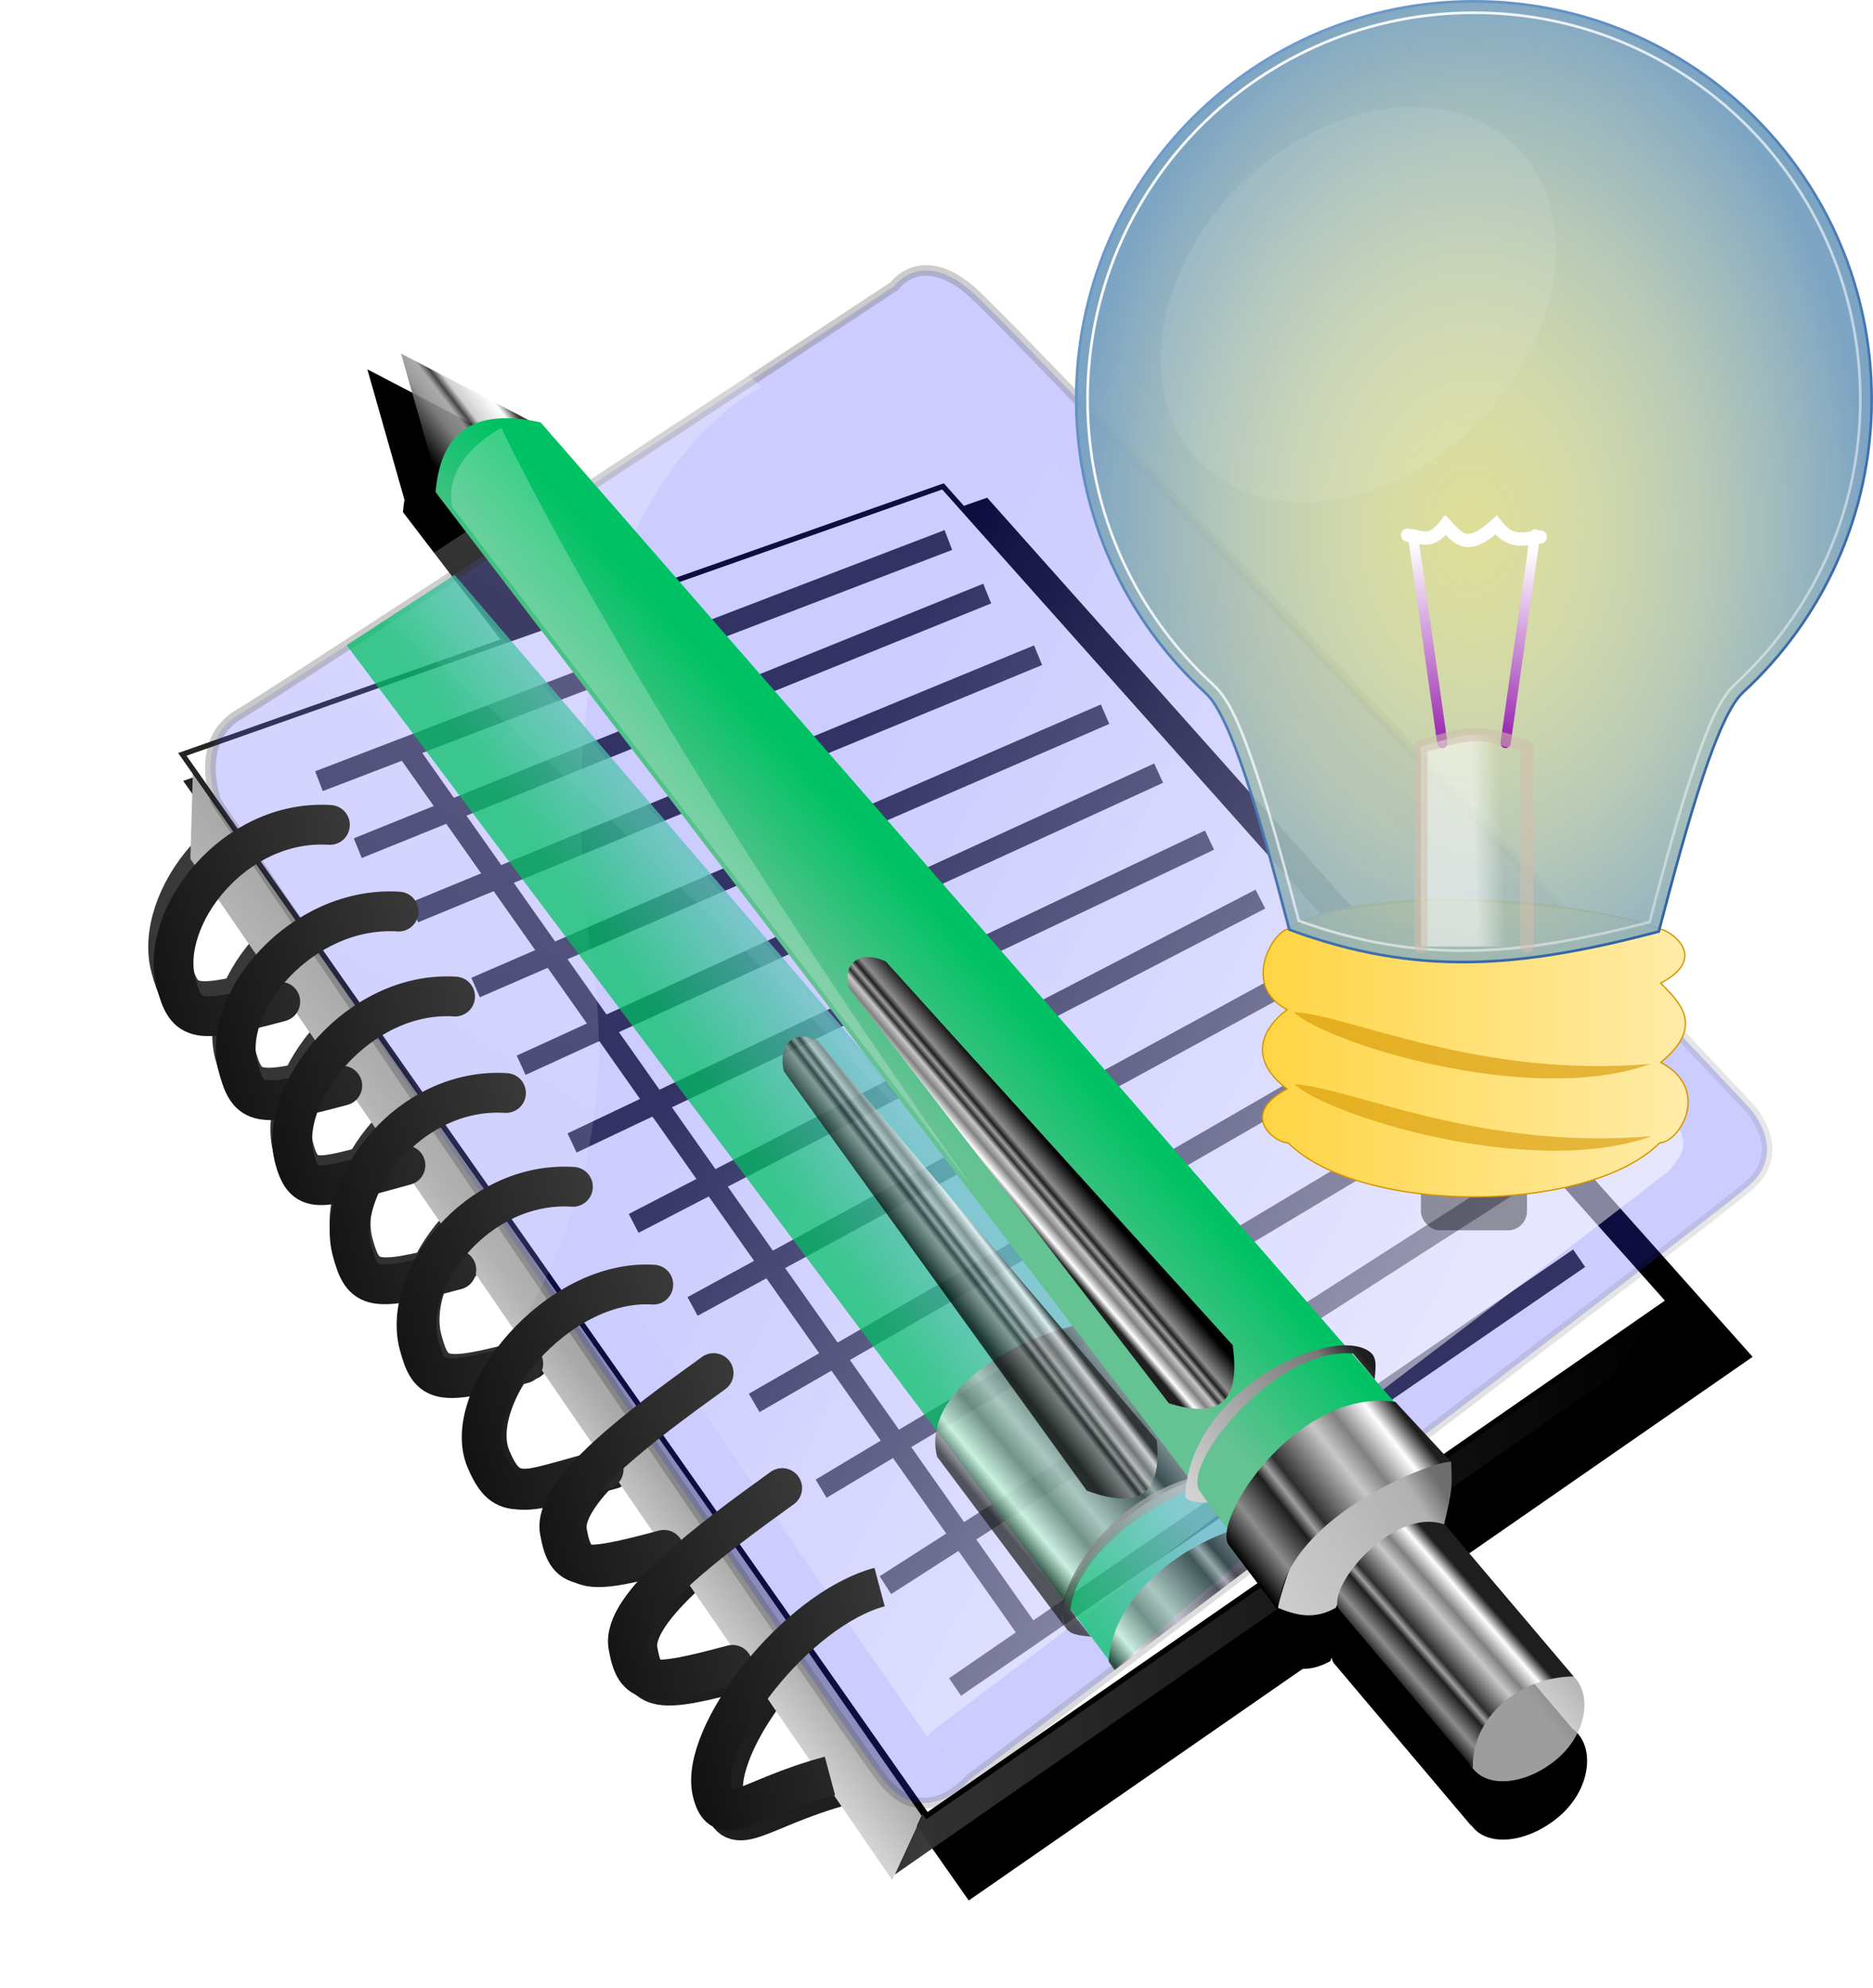
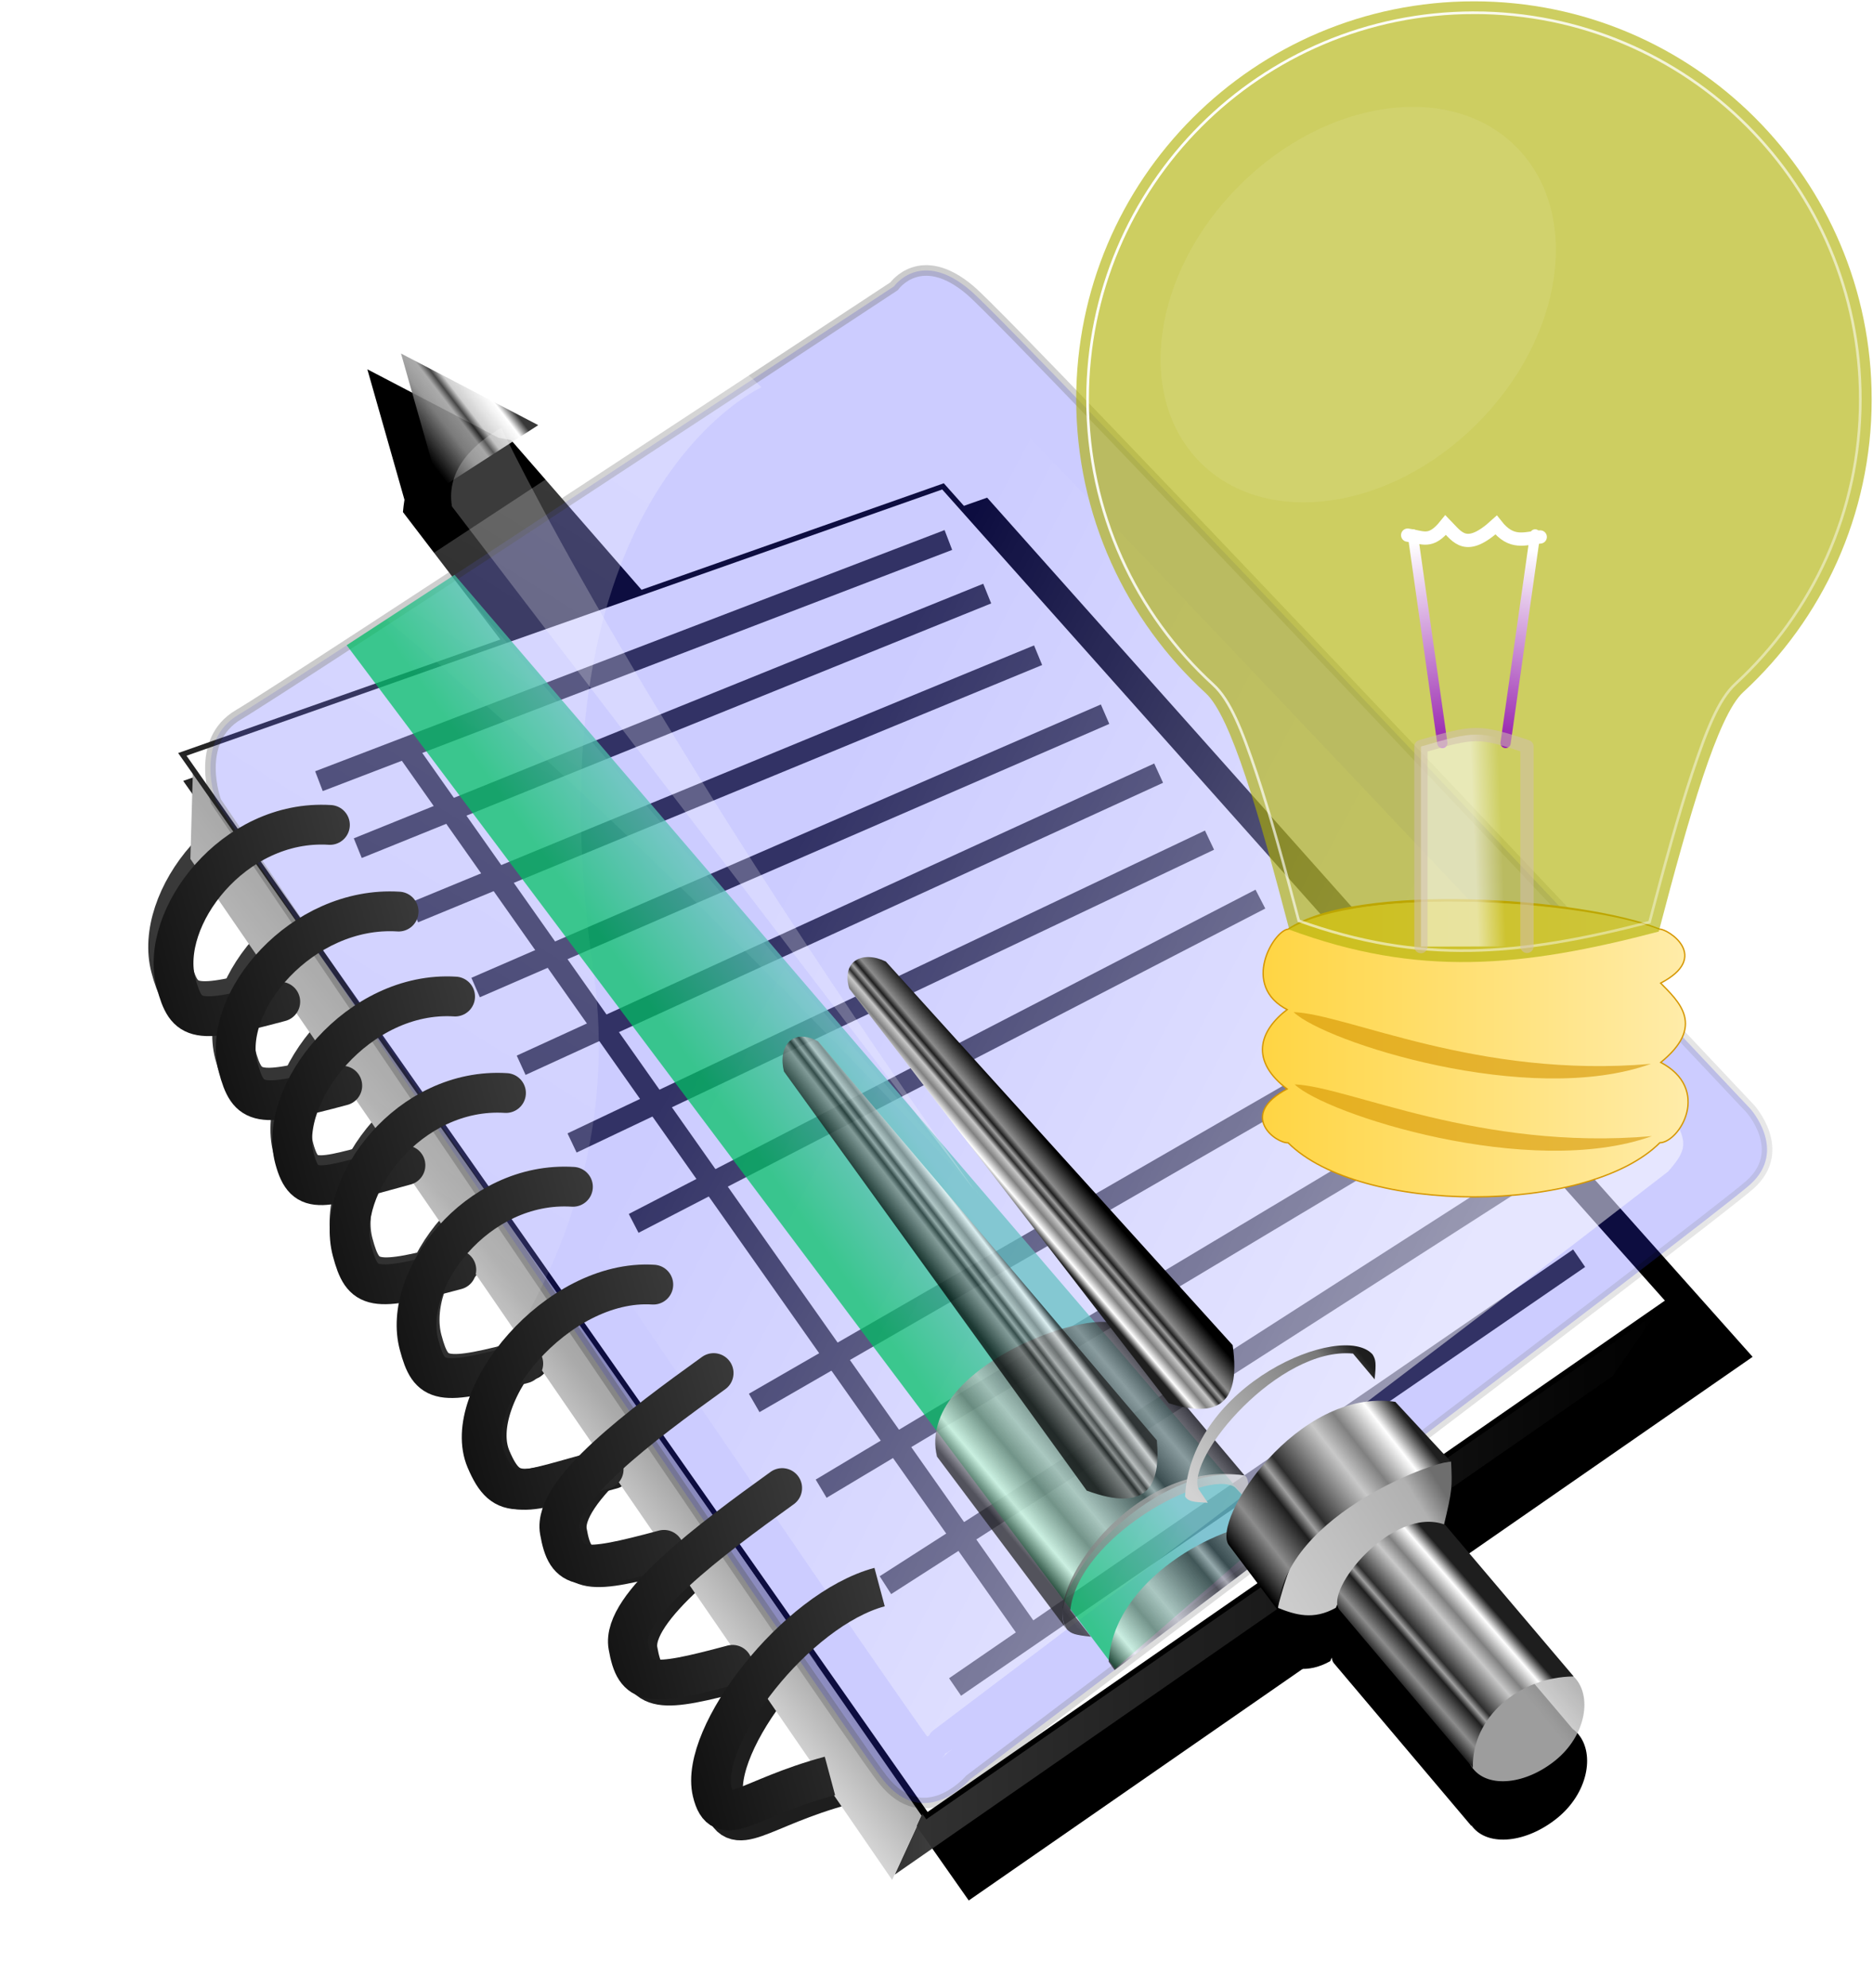
<svg xmlns="http://www.w3.org/2000/svg" xmlns:xlink="http://www.w3.org/1999/xlink" version="1.1" viewBox="0 0 706.39 749.39">
  <defs>
    <linearGradient id="b">
      <stop offset="0" />
      <stop stop-color="#8c8c8c" offset=".153" />
      <stop stop-color="#1e1e1e" offset=".307" />
      <stop stop-color="#a0a0a0" offset=".358" />
      <stop stop-color="#2d2d2d" offset=".41" />
      <stop stop-color="#c8c8c8" offset=".641" />
      <stop stop-color="#808080" offset=".751" />
      <stop stop-color="#fff" offset=".89" />
      <stop stop-color="#1e1e1e" offset="1" />
    </linearGradient>
    <linearGradient id="z" x1="257.14" x2="-21.429" y1="223.79" y2="666.65" gradientUnits="userSpaceOnUse">
      <stop stop-color="#fff" offset="0" />
      <stop stop-color="#fff" stop-opacity="0" offset="1" />
    </linearGradient>
    <filter id="ca" color-interpolation-filters="sRGB">
      <feGaussianBlur stdDeviation="4.813" />
    </filter>
    <linearGradient id="y" x1="441.85" x2="182.29" y1="612.11" y2="474.73" gradientTransform="translate(76.69,-26.223)" gradientUnits="userSpaceOnUse">
      <stop stop-color="#fff" offset="0" />
      <stop stop-color="#fff" stop-opacity="0" offset="1" />
    </linearGradient>
    <linearGradient id="x" x1="71.781" x2="979.92" y1="351.69" y2="611.3" gradientUnits="userSpaceOnUse">
      <stop offset="0" />
      <stop stop-opacity="0" offset="1" />
    </linearGradient>
    <filter id="bz" color-interpolation-filters="sRGB">
      <feGaussianBlur stdDeviation="2.912" />
    </filter>
    <filter id="by" color-interpolation-filters="sRGB">
      <feGaussianBlur stdDeviation="2.859" />
    </filter>
    <filter id="bx" color-interpolation-filters="sRGB">
      <feGaussianBlur stdDeviation="1.641" />
    </filter>
    <filter id="bn" color-interpolation-filters="sRGB">
      <feGaussianBlur stdDeviation="1.641" />
    </filter>
    <filter id="bo" color-interpolation-filters="sRGB">
      <feGaussianBlur stdDeviation="1.641" />
    </filter>
    <filter id="bs" color-interpolation-filters="sRGB">
      <feGaussianBlur stdDeviation="1.641" />
    </filter>
    <filter id="br" color-interpolation-filters="sRGB">
      <feGaussianBlur stdDeviation="1.641" />
    </filter>
    <filter id="bw" color-interpolation-filters="sRGB">
      <feGaussianBlur stdDeviation="1.641" />
    </filter>
    <filter id="bm" color-interpolation-filters="sRGB">
      <feGaussianBlur stdDeviation="1.641" />
    </filter>
    <filter id="bt" color-interpolation-filters="sRGB">
      <feGaussianBlur stdDeviation="1.641" />
    </filter>
    <filter id="bv" color-interpolation-filters="sRGB">
      <feGaussianBlur stdDeviation="1.641" />
    </filter>
    <filter id="bq" color-interpolation-filters="sRGB">
      <feGaussianBlur stdDeviation="1.641" />
    </filter>
    <filter id="bp" color-interpolation-filters="sRGB">
      <feGaussianBlur stdDeviation="1.641" />
    </filter>
    <filter id="bu" color-interpolation-filters="sRGB">
      <feGaussianBlur stdDeviation="1.641" />
    </filter>
    <filter id="bl" color-interpolation-filters="sRGB">
      <feGaussianBlur stdDeviation="1.327" />
    </filter>
    <linearGradient id="h" x1="204.05" x2="157.58" y1="551.33" y2="587.69" gradientUnits="userSpaceOnUse">
      <stop stop-color="#969696" offset="0" />
      <stop stop-color="#aaa" offset=".5" />
      <stop stop-color="#dcdcdc" offset="1" />
    </linearGradient>
    <linearGradient id="g" x1="320.73" x2="612.65" y1="679.11" y2="679.11" gradientUnits="userSpaceOnUse">
      <stop stop-color="#333" offset="0" />
      <stop stop-color="#333" stop-opacity="0" offset="1" />
    </linearGradient>
    <filter id="am" color-interpolation-filters="sRGB">
      <feGaussianBlur stdDeviation="13.271" />
    </filter>
    <filter id="al" color-interpolation-filters="sRGB">
      <feGaussianBlur stdDeviation="2.258" />
    </filter>
    <filter id="ak" color-interpolation-filters="sRGB">
      <feGaussianBlur stdDeviation="2.258" />
    </filter>
    <filter id="aj" color-interpolation-filters="sRGB">
      <feGaussianBlur stdDeviation="2.258" />
    </filter>
    <filter id="ai" color-interpolation-filters="sRGB">
      <feGaussianBlur stdDeviation="2.258" />
    </filter>
    <filter id="ad" color-interpolation-filters="sRGB">
      <feGaussianBlur stdDeviation="2.258" />
    </filter>
    <filter id="ah" color-interpolation-filters="sRGB">
      <feGaussianBlur stdDeviation="2.258" />
    </filter>
    <filter id="ae" color-interpolation-filters="sRGB">
      <feGaussianBlur stdDeviation="2.258" />
    </filter>
    <filter id="ag" color-interpolation-filters="sRGB">
      <feGaussianBlur stdDeviation="2.258" />
    </filter>
    <filter id="af" color-interpolation-filters="sRGB">
      <feGaussianBlur stdDeviation="2.258" />
    </filter>
    <filter id="bk" x="-.324" y="-.265" width="1.649" height="1.53" color-interpolation-filters="sRGB">
      <feGaussianBlur stdDeviation="7.973" />
    </filter>
    <filter id="bj" x="-.311" y="-.269" width="1.623" height="1.538" color-interpolation-filters="sRGB">
      <feGaussianBlur stdDeviation="7.973" />
    </filter>
    <filter id="bi" x="-.311" y="-.269" width="1.623" height="1.538" color-interpolation-filters="sRGB">
      <feGaussianBlur stdDeviation="7.973" />
    </filter>
    <filter id="bh" x="-.324" y="-.265" width="1.649" height="1.53" color-interpolation-filters="sRGB">
      <feGaussianBlur stdDeviation="7.973" />
    </filter>
    <filter id="bg" x="-.324" y="-.265" width="1.649" height="1.53" color-interpolation-filters="sRGB">
      <feGaussianBlur stdDeviation="7.973" />
    </filter>
    <filter id="bf" x="-.296" y="-.248" width="1.591" height="1.495" color-interpolation-filters="sRGB">
      <feGaussianBlur stdDeviation="7.973" />
    </filter>
    <filter id="be" x="-.329" y="-.265" width="1.658" height="1.53" color-interpolation-filters="sRGB">
      <feGaussianBlur stdDeviation="7.973" />
    </filter>
    <filter id="bd" x="-.329" y="-.265" width="1.658" height="1.53" color-interpolation-filters="sRGB">
      <feGaussianBlur stdDeviation="7.973" />
    </filter>
    <filter id="bc" x="-.301" y="-.227" width="1.602" height="1.455" color-interpolation-filters="sRGB">
      <feGaussianBlur stdDeviation="7.973" />
    </filter>
    <filter id="bb" color-interpolation-filters="sRGB">
      <feGaussianBlur stdDeviation="2.424" />
    </filter>
    <linearGradient id="e" x1="404.33" x2="469.07" y1="610.86" y2="560.15" gradientUnits="userSpaceOnUse" xlink:href="#b" />
    <linearGradient id="w" x1="404.33" x2="469.07" y1="610.86" y2="560.15" gradientTransform="translate(35,42.857)" gradientUnits="userSpaceOnUse" xlink:href="#b" />
    <filter id="ba" color-interpolation-filters="sRGB">
      <feGaussianBlur stdDeviation="0.41" />
    </filter>
    <filter id="az" color-interpolation-filters="sRGB">
      <feGaussianBlur stdDeviation="0.585" />
    </filter>
    <linearGradient id="v" x1="577.69" x2="596" y1="729.55" y2="729.36" gradientUnits="userSpaceOnUse">
      <stop stop-color="#ccc" offset="0" />
      <stop stop-color="#a0a0a0" offset="1" />
    </linearGradient>
    <filter id="ay" color-interpolation-filters="sRGB">
      <feGaussianBlur stdDeviation="0.002" />
    </filter>
    <linearGradient id="u" x1="149.25" x2="178.25" y1="259.11" y2="236.86" gradientUnits="userSpaceOnUse">
      <stop offset="0" />
      <stop stop-color="#8c8c8c" offset=".353" />
      <stop stop-color="#a0a0a0" offset=".5" />
      <stop stop-color="#2d2d2d" offset=".57" />
      <stop stop-color="#c8c8c8" offset=".641" />
      <stop stop-color="#fff" offset=".89" />
      <stop stop-color="#1e1e1e" offset="1" />
    </linearGradient>
    <filter id="ax" color-interpolation-filters="sRGB">
      <feGaussianBlur stdDeviation="0.514" />
    </filter>
    <filter id="aq" color-interpolation-filters="sRGB">
      <feGaussianBlur stdDeviation="12.309" />
    </filter>
    <linearGradient id="c" x1="379.92" x2="360.43" y1="512.89" y2="529.46" gradientTransform="translate(-1.7348e-8,2.5801e-6)" gradientUnits="userSpaceOnUse">
      <stop offset="0" />
      <stop stop-color="#8c8c8c" offset=".353" />
      <stop stop-color="#1e1e1e" offset=".437" />
      <stop stop-color="#a0a0a0" offset=".5" />
      <stop stop-color="#2d2d2d" offset=".57" />
      <stop stop-color="#c8c8c8" offset=".641" />
      <stop stop-color="#808080" offset=".751" />
      <stop stop-color="#fff" offset=".89" />
      <stop stop-color="#1e1e1e" offset="1" />
    </linearGradient>
    <filter id="ao" color-interpolation-filters="sRGB">
      <feGaussianBlur stdDeviation="0.791" />
    </filter>
    <filter id="aw" color-interpolation-filters="sRGB">
      <feGaussianBlur stdDeviation="3.903" />
    </filter>
    <filter id="av" color-interpolation-filters="sRGB">
      <feGaussianBlur stdDeviation="3.903" />
    </filter>
    <filter id="au" color-interpolation-filters="sRGB">
      <feGaussianBlur stdDeviation="3.903" />
    </filter>
    <filter id="at" x="-.137" y="-.169" width="1.273" height="1.339" color-interpolation-filters="sRGB">
      <feGaussianBlur stdDeviation="3.903" />
    </filter>
    <filter id="as" x="-.134" y="-.153" width="1.268" height="1.305" color-interpolation-filters="sRGB">
      <feGaussianBlur stdDeviation="3.903" />
    </filter>
    <filter id="ar" color-interpolation-filters="sRGB">
      <feGaussianBlur stdDeviation="3.903" />
    </filter>
    <filter id="an" color-interpolation-filters="sRGB">
      <feGaussianBlur stdDeviation="2.982" />
    </filter>
    <filter id="ap" x="-.035" y="-.3" width="1.07" height="1.599" color-interpolation-filters="sRGB">
      <feGaussianBlur stdDeviation="0.725" />
    </filter>
    <linearGradient id="d">
      <stop stop-color="#9927af" offset="0" />
      <stop stop-color="#fff" offset="1" />
    </linearGradient>
    <radialGradient id="f" cx="398.86" cy="497.77" r="150.5" gradientTransform="matrix(1,0,0,1.391,0,-190.8)" gradientUnits="userSpaceOnUse">
      <stop stop-color="#fff" stop-opacity=".337" offset="0" />
      <stop stop-color="#729fcf" stop-opacity=".89" offset="1" />
    </radialGradient>
    <linearGradient id="m" x1="250.93" x2="491.21" y1="347" y2="625.57" gradientUnits="userSpaceOnUse">
      <stop stop-color="#729fcf" offset="0" />
      <stop stop-color="#3465a4" offset="1" />
    </linearGradient>
    <linearGradient id="l" x1="284.5" x2="706.93" y1="366.99" y2="678.42" gradientUnits="userSpaceOnUse">
      <stop stop-color="#fff" offset="0" />
      <stop stop-color="#fff" stop-opacity="0" offset="1" />
    </linearGradient>
    <linearGradient id="k" x1="382.75" x2="371.73" y1="581.51" y2="506.56" gradientTransform="matrix(.927 0 0 1.002 32.09 -1.002)" gradientUnits="userSpaceOnUse" xlink:href="#d" />
    <linearGradient id="j" x1="415.16" x2="425.35" y1="580.09" y2="509.38" gradientTransform="matrix(.927 0 0 1.002 28.523 -1.002)" gradientUnits="userSpaceOnUse" xlink:href="#d" />
    <linearGradient id="i" x1="399.93" x2="410.42" y1="615.53" y2="615.1" gradientUnits="userSpaceOnUse">
      <stop stop-color="#fff" offset="0" />
      <stop stop-color="#fff" stop-opacity="0" offset="1" />
    </linearGradient>
    <linearGradient id="aa" x1="320.49" x2="480.51" y1="692.35" y2="692.35" gradientTransform="translate(139.65,-220.75)" gradientUnits="userSpaceOnUse" spreadMethod="reflect">
      <stop stop-color="#ffd543" offset="0" />
      <stop stop-color="#ffeca9" offset="1" />
    </linearGradient>
    <linearGradient id="t" x1="434.38" x2="469.42" y1="650.11" y2="619.54" gradientTransform="translate(76.719,67.252)" gradientUnits="userSpaceOnUse" xlink:href="#b" />
    <linearGradient id="s" x1="431.77" x2="495.48" y1="641.93" y2="589.61" gradientUnits="userSpaceOnUse">
      <stop stop-color="#d2d2d2" offset="0" />
      <stop stop-color="#787878" offset=".85" />
      <stop stop-color="#1e1e1e" offset="1" />
    </linearGradient>
    <linearGradient id="r" x1="-4.175" x2="-57.254" y1="549.75" y2="552.98" gradientTransform="matrix(.777 -.629 .629 .777 -4.571 -3.429)" gradientUnits="userSpaceOnUse">
      <stop stop-color="#00c264" offset="0" />
      <stop stop-color="#64c293" offset="1" />
    </linearGradient>
    <linearGradient id="q" x1="466.9" x2="528" y1="681.13" y2="642.95" gradientUnits="userSpaceOnUse">
      <stop stop-color="#ccc" offset="0" />
      <stop stop-color="#b1b1b1" offset=".856" />
      <stop stop-color="#6e6e6e" offset="1" />
    </linearGradient>
    <linearGradient id="p" x1="404.33" x2="469.07" y1="610.86" y2="560.15" gradientTransform="matrix(-.208 .978 .978 .208 -53.621 125)" gradientUnits="userSpaceOnUse" xlink:href="#b" />
    <linearGradient id="o" x1="431.77" x2="495.48" y1="641.93" y2="589.61" gradientTransform="matrix(-.208 .978 .978 .208 -88.264 81.856)" gradientUnits="userSpaceOnUse">
      <stop stop-color="#d2d2d2" offset="0" />
      <stop stop-color="#787878" offset=".85" />
      <stop stop-color="#1e1e1e" offset="1" />
    </linearGradient>
    <linearGradient id="n" x1="-4.175" x2="-57.254" y1="549.75" y2="552.98" gradientTransform="matrix(-.777 .629 .629 .777 -90.668 76.672)" gradientUnits="userSpaceOnUse">
      <stop stop-color="#00c264" offset="0" />
      <stop stop-color="#64c2c2" offset="1" />
    </linearGradient>
    <linearGradient id="a" x1="231.19" x2="337.97" y1="712.3" y2="712.3" gradientUnits="userSpaceOnUse">
      <stop stop-color="#0f0f0f" offset="0" />
      <stop stop-color="#3c3c3c" offset="1" />
    </linearGradient>
    <linearGradient id="ac" x1="379.92" x2="360.43" y1="512.89" y2="529.46" gradientTransform="translate(-1.7348e-8 2.5801e-6)" gradientUnits="userSpaceOnUse" xlink:href="#c" />
    <linearGradient id="ab" x1="379.92" x2="360.43" y1="512.89" y2="529.46" gradientTransform="translate(-1.7348e-8,2.5801e-6)" gradientUnits="userSpaceOnUse" xlink:href="#c" />
  </defs>
  <g transform="translate(16.24 -81.11)">
    <path transform="matrix(1.05,0,0,1.05,-17.442,-26.648)" d="m629.16 589.53-279.81 193.95-280.82-400.02 286.88-101.02z" filter="url(#am)" stroke="#000" stroke-width="2" />
    <path transform="matrix(.995 -.267 .267 .995 -396.53 -208.92)" d="m288.53 742.72c-32.743 0-36.146-1.583-36.132-17.04 0.022-25.136 36.79-54.126 71.473-42.462" fill="none" filter="url(#bk)" stroke="#1e1e1e" stroke-linecap="round" stroke-width="15" />
    <path transform="matrix(.995 -.267 .267 .995 -369.86 -175.26)" d="m286.36 741.09c-32.743 0-36.146-1.583-36.132-17.04 0.022-25.136 38.968-52.497 73.651-40.833" fill="none" filter="url(#bj)" stroke="#1e1e1e" stroke-linecap="round" stroke-width="15" />
    <path transform="matrix(.995 -.267 .267 .995 -347.91 -145.41)" d="m288.53 742.72c-32.743 0-39.761 2.154-39.748-13.302 0.022-25.136 39.622-54.936 74.304-43.272" fill="none" filter="url(#bi)" stroke="#1e1e1e" stroke-linecap="round" stroke-width="15" />
    <path transform="matrix(.995 -.267 .267 .995 -328.14 -104.83)" d="m288.53 742.72c-32.743 0-36.146-1.583-36.132-17.04 0.022-25.136 36.79-54.126 71.473-42.462" fill="none" filter="url(#bh)" stroke="#1e1e1e" stroke-linecap="round" stroke-width="15" />
    <path transform="matrix(.995 -.267 .267 .995 -302.13 -68.412)" d="m288.53 742.72c-32.743 0-36.146-1.583-36.132-17.04 0.022-25.136 36.79-54.126 71.473-42.462" fill="none" filter="url(#bg)" stroke="#1e1e1e" stroke-linecap="round" stroke-width="15" />
    <path transform="matrix(.995 -.267 .267 .995 -270.92 -27.314)" d="m288.53 742.72c-32.743 0-39.404 2.773-41.926-14.932-3.544-24.885 43.368-59.161 78.051-47.497" fill="none" filter="url(#bf)" stroke="#1e1e1e" stroke-linecap="round" stroke-width="15" />
    <path transform="matrix(.995 -.267 .267 .995 -247.49 3.9)" d="m288.53 742.72c-32.743 0-37.487-1.643-36.132-17.04 1.343-15.261 39.946-30.539 71.473-42.462" fill="none" filter="url(#be)" stroke="#1e1e1e" stroke-linecap="round" stroke-width="15" />
    <path transform="matrix(.995 -.267 .267 .995 -220.86 48.542)" d="m288.53 742.72c-32.743 0-37.487-1.643-36.132-17.04 1.343-15.261 39.946-30.539 71.473-42.462" fill="none" filter="url(#bd)" stroke="#1e1e1e" stroke-linecap="round" stroke-width="15" />
    <path transform="matrix(.995 -.267 .267 .995 -183.02 91.672)" d="m288.53 742.72c-32.743 0-44.826 9.789-44.41-5.662 0.586-21.744 48.184-58.231 80.927-58.231" fill="none" filter="url(#bc)" stroke="#1e1e1e" stroke-width="15" />
    <path transform="matrix(1.03,0,0,1.03,-10.569,-14.922)" d="m129 228.38 13.594 47.75c-0.229 1.419-0.431 2.932-0.562 4.5l237.91 311.18c-1.347 4.419-1.519 7.891-0.219 9.562l45 57.812c-7.3e-4 0.01 7.2e-4 0.021 0 0.031 1.397 2.51 5.684 2.012 8.531 2.344l7.375 9.656c-0.556 2.773-0.414 4.975 0.594 6.312l18.5 24.531c0.016-0.283 0.04-0.562 0.062-0.844 6.598 2.604 13.348 4.674 21.781-0.062 0.189-0.44 0.364-0.884 0.562-1.312 0.103 0.825 0.343 1.538 0.812 2.094l50.32 59.53c-2e-3 -0.084 2e-3 -0.166 0-0.25 0.139 0.196 0.285 0.406 0.438 0.594 5.909 7.296 19.784 5.832 31-3.25s13.752-23.235 7.844-30.531l-0.094-0.125c-0.639-0.765-1.357-1.418-2.125-1.969l-47.57-56.12c-0.123-0.046-0.251-0.082-0.375-0.125 3.14-12.991 3.048-14.041 2.656-23.5 0.034 0.016 0.074 0.01 0.094 0.031l-0.094-0.094c-2e-3 -0.046 2e-3 -0.078 0-0.125-0.032 3e-3 -0.062-3e-3 -0.094 0l-20.94-22.5c-0.178-0.027-0.353-0.038-0.531-0.062l-15.812-18.156c0.135 0.011 0.271 0.018 0.406 0.031l8.125 9.719c0.631-6.298 0.451-7.344-0.75-9.375l-53.594-61.438c-3.098-1.464-6.241-2.155-9.406-2.25l-250.79-287.66c-1.567-0.34-3.097-0.611-4.594-0.844l-48.07-25.09zm334.78 459.09c-1.633 4.424-2.854 8.798-3.938 12.875 0.488-4.556 1.883-8.838 3.938-12.875z" filter="url(#aq)" />
    <path d="m320.22 789.72 11.11-24.24-274.76-395.98-1.012 35.35z" fill="url(#h)" />
    <path d="m612.15 570.52-20.203 29.294-270.72 187.89 11.112-24.244z" fill="url(#g)" />
    <path d="m613.16 571.53-279.81 193.95-280.82-400.02 286.88-101.02z" fill="#fff" filter="url(#bl)" stroke="#000" stroke-width="2" />
    <path d="m104.05 375.56 237.38-90.91" fill="none" filter="url(#bx)" stroke="#323232" stroke-width="8" />
    <path d="m372.75 697.8-236.38-335.37" fill="none" filter="url(#by)" stroke="#323232" stroke-width="8" />
    <path d="m118.69 400.81 237.39-95.96" fill="none" filter="url(#bn)" stroke="#323232" stroke-width="8" />
    <path d="m139.91 425.06 235.36-96.98" fill="none" filter="url(#bo)" stroke="#323232" stroke-width="8" />
    <path d="m163.14 453.34 237.39-103.03" fill="none" filter="url(#bs)" stroke="#323232" stroke-width="8" />
    <path d="m180.31 482.64 240.42-110.11" fill="none" filter="url(#br)" stroke="#323232" stroke-width="8" />
    <path d="m199.51 511.93 240.41-114.15" fill="none" filter="url(#bw)" stroke="#323232" stroke-width="8" />
    <path d="m222.74 542.24 236.37-122.23" fill="none" filter="url(#bm)" stroke="#323232" stroke-width="8" />
-     <path d="m244.96 573.55 239.41-130.31" fill="none" filter="url(#bt)" stroke="#323232" stroke-width="8" />
    <path d="m268.2 609.92 238.39-137.39" fill="none" filter="url(#bv)" stroke="#323232" stroke-width="8" />
    <path d="m293.45 642.24 236.38-141.42" fill="none" filter="url(#bq)" stroke="#323232" stroke-width="8" />
    <path d="m317.69 678.61 239.41-153.55" fill="none" filter="url(#bp)" stroke="#323232" stroke-width="8" />
    <path d="m343.96 716.99 235.36-161.62" fill="none" filter="url(#bu)" stroke="#323232" stroke-width="8" />
    <path d="m320.98 189s10-14.286 28.571 1.429c18.571 15.714 294.29 308.57 294.29 308.57s14.286 15.714 0 28.571-294.29 224.29-294.29 224.29-17.143 20-32.857 0-251.43-368.57-251.43-368.57-8.571-22.857 8.571-32.857 247.14-161.43 247.14-161.43z" fill="#3235ff" filter="url(#bz)" opacity=".502" stroke="url(#x)" stroke-width="4" />
    <path d="m256.09 218.16c-3.246 0.152-4.531 2.156-4.531 2.156l-0.875-0.594-0.875-0.625c0.315-0.447-0.351 0.537-0.031 0.094 0.32-0.444-0.388 0.502-0.062 0.062s-0.361 0.498-0.031 0.062c0.33-0.436-0.398 0.494-0.062 0.062s-0.372 0.491-0.031 0.062c0.34-0.428-0.408 0.487-0.062 0.062s-0.413 0.482-0.062 0.062-0.386 0.478-0.031 0.062c0.355-0.416-0.422 0.443-0.062 0.031 0.36-0.412-0.427 0.47-0.062 0.062s-0.401 0.466-0.031 0.062c0.369-0.403-0.437 0.461-0.062 0.062s-0.441 0.457-0.062 0.062-0.415 0.452-0.031 0.062c0.383-0.39-0.45 0.448-0.062 0.062s-0.455 0.412-0.062 0.031c0.392-0.381-0.459 0.439-0.062 0.062s-0.464 0.434-0.062 0.062-0.468 0.429-0.062 0.062-0.441 0.393-0.031 0.031c0.41-0.362-0.477 0.42-0.062 0.062s-0.481 0.415-0.062 0.062-0.485 0.379-0.062 0.031c0.422-0.347-0.489 0.405-0.062 0.062s-0.493 0.369-0.062 0.031c0.43-0.337-0.497 0.395-0.062 0.062s-0.501 0.358-0.062 0.031c0.438-0.327-0.504 0.384-0.062 0.062s-0.508 0.348-0.062 0.031c0.446-0.317-0.512 0.374-0.062 0.062s-0.547 0.337-0.094 0.031c0.453-0.306-0.519 0.363-0.062 0.062l1.188 1.75s-57.509 37.854-117.16 76.969c-29.823 19.557-60.2 39.448-84.188 55.062-23.983 15.61-40.988 26.6-46.215 29.65-2.762 1.611-4.263 3.438-5.156 5.5-0.893 2.062-1.154 4.419-1.156 7.031-0.004 4.563 1.119 8.019 1.406 8.875 0.78 1.153 58.553 86.536 119.03 175.56 10.598 15.601 21.006 30.928 31.406 46.219 40.022-46.648 70.865-107.62 60.344-180.69-12.883-89.467 2.871-144.38 21.938-176.94 9.534-16.278 19.887-26.981 27.875-33.594 7.671-6.35 12.946-8.832 13.375-9.031l0.156-0.219c-1.755-1.712-3.352-3.257-3.75-3.594-5.778-4.889-9.054-5.372-11-5.281z" fill="url(#z)" filter="url(#ca)" opacity=".502" />
    <path d="m330.03 198.46c-0.927 0.86-3.118 2.889-0.188 0.156 4.263-3.974-4.651 4.075-0.281 0.219 4.37-3.857-4.723 3.986-0.25 0.25s-4.855 3.831-0.281 0.219c4.574-3.612-4.952 3.704-0.281 0.219 4.671-3.486-5.077 3.575-0.312 0.219 4.764-3.357-5.136 3.412-0.281 0.188l0.812 1.219c0.08-0.974 0.455-1.922 1.062-2.688zm2.531 8.125 1.094 1.656s-57.525 37.875-117.19 77c-29.83 19.562-60.174 39.432-84.188 55.062-23.622 15.376-39.247 25.583-46.062 29.594-0.008 0.275-0.031 0.384-0.031 0.719-1e-3 1.298 0.196 2.223 0.375 3.062 2.111 3.122 57.852 85.495 117.59 173.44 30.439 44.807 61.347 90.212 85.625 125.66 12.134 17.716 23.018 33.423 31.062 44.969 4.022 5.773 7.336 10.517 9.75 13.938 1.624 2.301 2.131 2.985 2.844 3.969 0.222-0.111 0.452-0.205 0.688-0.281 0.329-0.757 0.85-1.429 1.5-1.938 0 0 70.017-52.839 141.78-107.28 35.881-27.22 72.193-54.845 100.41-76.438l35.125-27.062c7.255-8.328 7.182-10.842 1.777-20.959l-127.79-135.19c-35.611-37.57-71.786-75.65-100.19-105.25-14.2-14.8-26.47-27.496-35.688-36.906-4.592-4.688-8.695-8.778-11.688-11.719-1.496-1.47-2.716-2.65-3.562-3.469-0.423-0.409-0.774-0.721-1-0.938-0.071-0.068-0.108-0.11-0.156-0.156-1.323-1.119-1.621-1.23-2.062-1.469zm9.062 534.78c-0.402 0.282-0.846 0.504-1.312 0.656-0.138 0.352-0.317 0.688-0.531 1-2.358 2.615 4.04-4.193 0.25-0.25-4.041 4.204 4.403-4.344 0.25-0.25s4.511-4.23 0.25-0.25 4.617-4.083 0.25-0.219c-4.367 3.864 4.751-3.995 0.281-0.25-4.47 3.745 4.85-3.842 0.281-0.219-4.569 3.623 4.946-3.718 0.281-0.219z" fill="url(#y)" opacity=".502" />
    <path transform="matrix(.966 -.259 .259 .966 -381.62 -184.06)" d="m288.53 742.72c-32.743 0-36.146-1.583-36.132-17.04 0.022-25.136 36.79-54.126 71.473-42.462" fill="none" filter="url(#ak)" stroke="url(#a)" stroke-linecap="round" stroke-width="15" />
    <path transform="matrix(.966 -.259 .259 .966 -355.72 -151.39)" d="m286.36 741.09c-32.743 0-36.146-1.583-36.132-17.04 0.022-25.136 38.968-52.497 73.651-40.833" fill="none" filter="url(#aj)" stroke="url(#a)" stroke-linecap="round" stroke-width="15" />
    <path transform="matrix(.966 -.259 .259 .966 -334.41 -122.4)" d="m288.53 742.72c-32.743 0-39.761 2.154-39.748-13.302 0.022-25.136 39.622-54.936 74.304-43.272" fill="none" filter="url(#ai)" stroke="url(#a)" stroke-linecap="round" stroke-width="15" />
    <path transform="matrix(.966 -.259 .259 .966 -315.22 -83.006)" d="m288.53 742.72c-32.743 0-36.146-1.583-36.132-17.04 0.022-25.136 36.79-54.126 71.473-42.462" fill="none" filter="url(#ad)" stroke="url(#a)" stroke-linecap="round" stroke-width="15" />
    <path transform="matrix(.966 -.259 .259 .966 -289.97 -47.65)" d="m288.53 742.72c-32.743 0-36.146-1.583-36.132-17.04 0.022-25.136 36.79-54.126 71.473-42.462" fill="none" filter="url(#ah)" stroke="url(#a)" stroke-linecap="round" stroke-width="15" />
    <path transform="matrix(.966 -.259 .259 .966 -259.66 -7.749)" d="m288.53 742.72c-32.743 0-39.404 2.773-41.926-14.932-3.544-24.885 43.368-59.161 78.051-47.497" fill="none" filter="url(#ae)" stroke="url(#a)" stroke-linecap="round" stroke-width="15" />
    <path transform="matrix(.966 -.259 .259 .966 -236.91 22.555)" d="m288.53 742.72c-32.743 0-37.487-1.643-36.132-17.04 1.343-15.261 39.946-30.539 71.473-42.462" fill="none" filter="url(#ag)" stroke="url(#a)" stroke-linecap="round" stroke-width="15" />
    <path transform="matrix(.966 -.259 .259 .966 -211.06 65.898)" d="m288.53 742.72c-32.743 0-37.487-1.643-36.132-17.04 1.343-15.261 39.946-30.539 71.473-42.462" fill="none" filter="url(#af)" stroke="url(#a)" stroke-linecap="round" stroke-width="15" />
    <path transform="matrix(.966 -.259 .259 .966 -174.32 107.77)" d="m288.53 742.72c-32.743 0-44.826 9.789-44.41-5.662 0.586-21.744 48.184-58.231 80.927-58.231" fill="none" filter="url(#al)" stroke="url(#a)" stroke-width="15" />
    <path d="m153.81 298.69c-8.609 5.627-16.603 10.84-24.375 15.906 32.811 27.096 113 96.983 227.5 221.06l-203.12-236.97z" fill="#fff" filter="url(#av)" opacity=".41" />
    <path d="m155.19 297.78c-15.009 9.812-28.572 18.656-40.688 26.531l289.84 385.78 59.812-51.875-308.97-360.44z" fill="url(#n)" filter="url(#aw)" opacity=".85" />
    <path transform="matrix(-.208 .978 .978 .208 -88.264 81.856)" d="m430.71 645.22c2.555-36.979 59.514-66.414 70.714-53.571l-53.57-61.43c-31.641-14.953-69.309 47.929-62.143 57.143z" fill="url(#e)" filter="url(#au)" opacity=".85" />
    <path d="m461.09 655.34c-17.069 0.339-57.302 20.635-59.219 52.094l2.25 3.188c19.467-14.727 42.138-31.9 66.344-50.25l-2.688-3.094c-1.183-1.361-3.527-2-6.688-1.938z" fill="url(#p)" filter="url(#at)" opacity=".85" />
    <path d="m453.26 637.3c-41.699-6.845-77.175 44.143-67.057 58.041 1.737 1.597 2.719 2.012 9.011 2.704l-7.799-9.992c3.159-27.805 51.19-53.59 62.075-46.363l4.329 4.503c0.261-2.864 1.643-7.006-0.559-8.893z" fill="url(#o)" filter="url(#as)" opacity=".85" />
    <path transform="matrix(-.208 .978 .978 .208 -88.264 81.856)" d="m317.84 443.54 130.81 144.6c3.451 24.121-7.591 26.988-24.042 21.92l-120.55-156.26c-3.102-10.715 5.126-14.459 13.789-10.253z" fill="url(#ac)" filter="url(#ar)" opacity=".85" />
    <path d="m149.5 265.36-14.5-51 51.75 27z" fill="url(#u)" filter="url(#ax)" opacity=".939" />
    <path d="m465.63 687.14c6.649 2.633 13.42 4.774 21.92 0 7.039-16.422 21.038-25.155 40.659-30.759 3.352-13.815 3.235-14.557 2.828-24.395-50.938 4.614-59.831 34.047-65.407 55.154z" fill="url(#q)" />
-     <path d="m148.04 266.61c2.148-25.609 17.509-31.085 39.608-26.293l324.45 372.13-63.179 47.722z" fill="url(#r)" />
    <path d="m172.84 242.38c-9.654 5.498-21.013 15.372-18.625 29.625l197.09 257.81c-129.85-183.4-178.47-287.43-178.47-287.43z" fill="#fff" filter="url(#bb)" opacity=".482" />
    <path d="m430.71 645.22c2.555-36.979 59.514-66.414 70.714-53.571l-53.57-61.43c-31.641-14.953-69.309 47.929-62.143 57.143z" fill="url(#e)" filter="url(#az)" />
    <path d="m465.71 688.08c2.073-36.951 63.582-57.812 65.411-55.844l-21.12-22.73c-36.941-5.53-69.717 44.822-62.77 54.041z" fill="url(#w)" filter="url(#ba)" />
    <path d="m430.71 645.17c1.974-42.211 59.224-66.311 70.714-53.524 1.201 2.031 1.403 3.078 0.771 9.377l-8.153-9.706c-27.854-2.691-63.062 38.93-58.256 51.079l3.505 5.17c-2.856-0.34-7.195 0.15-8.582-2.395z" fill="url(#s)" />
    <path transform="matrix(.777 -.629 .629 .777 -342.75 523.88)" d="m596.31 727.56c0 9.389-10.882 18.799-25.314 18.799s-26.132-7.611-26.132-17 11.7-17 26.132-17c14.332 0 25.172 5.71 25.313 15.033" fill="url(#v)" filter="url(#ay)" opacity=".877" />
    <path d="m539.25 747.47c-0.51-19.169 17.517-34.267 38.011-34.454l-48.526-57.199c-19.686-7.422-45.875 24.919-39.79 32.12z" fill="url(#t)" />
    <path d="m317.84 443.54 130.81 144.6c3.451 24.121-7.591 26.988-24.042 21.92l-120.55-156.26c-3.102-10.715 5.126-14.459 13.789-10.253z" fill="url(#ab)" filter="url(#ao)" />
-     <rect x="519.65" y="516.56" width="40" height="28.302" ry="7.205" opacity=".383" />
    <path d="m469.65 431.59c25.65-17.421 110.39-11.895 140-3e-5 2.741-0.222 19.42 10.109 0 20.02 7.061 7.205 17.315 16.126 0 30 19.52 10 7.227 30 0 30-27.192 27.192-112.81 27.192-140 0-4.416 0.349-18.968-10.169 0-20-14.265-10.586-10.977-21.73 0-30-18.046-9.026-5.008-29.753 0-30.02z" fill="none" stroke="#d59600" />
    <path d="m469.65 431.59c27.192-17.138 112.81-10.901 140-3e-5 2.741-0.222 19.42 10.109 0 20.02 7.061 7.205 17.315 16.126 0 30 19.52 10 7.227 30 0 30-27.192 27.192-112.81 27.192-140 0-4.416 0.349-18.968-10.169 0-20-14.265-10.586-10.977-21.73 0-30-18.046-9.026-5.008-29.753 0-30.02z" fill="url(#aa)" />
    <path d="m471.65 462.61c11.624 11.224 88.75 36 134.75 19.5-65.334 5.652-114.37-18.724-134.75-19.5z" fill="#d59600" opacity=".617" />
    <path d="m472.03 489.85c11.624 11.224 88.75 36 134.75 19.5-65.334 5.652-114.37-18.724-134.75-19.5z" fill="#d59600" opacity=".599" />
    <g transform="translate(139.65,-220.75)" fill="#aeb000">
      <path d="m550 452.36c0 43.687-18.676 83.012-48.48 110.43-9.549 8.783-20.24 46.004-31.824 90.209-51.877 13.631-90.826 17.202-139.33-0.73-11.47-43.77-22.05-80.49-31.52-89.14-30.02-27.43-48.85-66.9-48.85-110.77 0-82.843 67.157-150 150-150s150 67.157 150 150z" fill="#aeb000" opacity=".621" />
    </g>
    <g transform="translate(139.65,-220.75)">
-       <path d="m550 452.36c0 43.687-18.676 83.012-48.48 110.43-9.549 8.783-20.24 46.004-31.824 90.209-51.877 13.631-90.826 17.202-139.33-0.73-11.47-43.77-22.05-80.49-31.52-89.14-30.02-27.43-48.85-66.9-48.85-110.77 0-82.843 67.157-150 150-150s150 67.157 150 150z" fill="url(#f)" stroke="url(#m)" />
      <path d="m400 306.66c-80.53 0-145.72 65.189-145.72 145.72 0 42.643 18.269 80.943 47.438 107.59 6.375 5.825 10.889 17.293 16.219 33.219 5.138 15.353 10.484 34.749 16 55.75 45.882 16.459 82.745 13.315 132.28 0.5 5.557-21.133 10.922-40.699 16.094-56.188 5.382-16.118 9.907-27.733 16.312-33.625 28.959-26.637 47.094-64.782 47.094-107.25 0-80.53-65.189-145.72-145.72-145.72z" fill="none" stroke="url(#l)" />
      <path d="m376.93 503.3 11.145 78.634" fill="none" stroke="url(#k)" stroke-linecap="round" stroke-width="3.855" />
      <path d="m411.93 581.93 11.145-78.634" fill="none" stroke="url(#j)" stroke-linecap="round" stroke-width="3.855" />
      <path d="m375 503.57c5.775 0.778 8.573 3.391 14.348-3.807 4.492 4.597 7.636 10.362 19.006-1e-5 5.893 7.506 10.753 4.99 16.646 4.493" fill="none" filter="url(#ap)" stroke="#fff" stroke-linecap="round" stroke-width="5" />
      <path d="m380 658.67v-75.421c20.348-5.915 21.655-6.071 40 0v75.325" fill="url(#i)" opacity=".542" stroke="#d0bfac" stroke-linecap="round" stroke-linejoin="round" stroke-width="5" />
      <path transform="matrix(-.707 .707 -.707 -.707 926.99 430.07)" d="m478.28 413.03c0 35.04-37.692 63.446-84.187 63.446s-84.187-28.406-84.187-63.446 37.692-63.446 84.187-63.446 84.187 28.406 84.187 63.446z" fill="#fff" fill-opacity=".571" filter="url(#an)" opacity=".372" />
    </g>
  </g>
</svg>